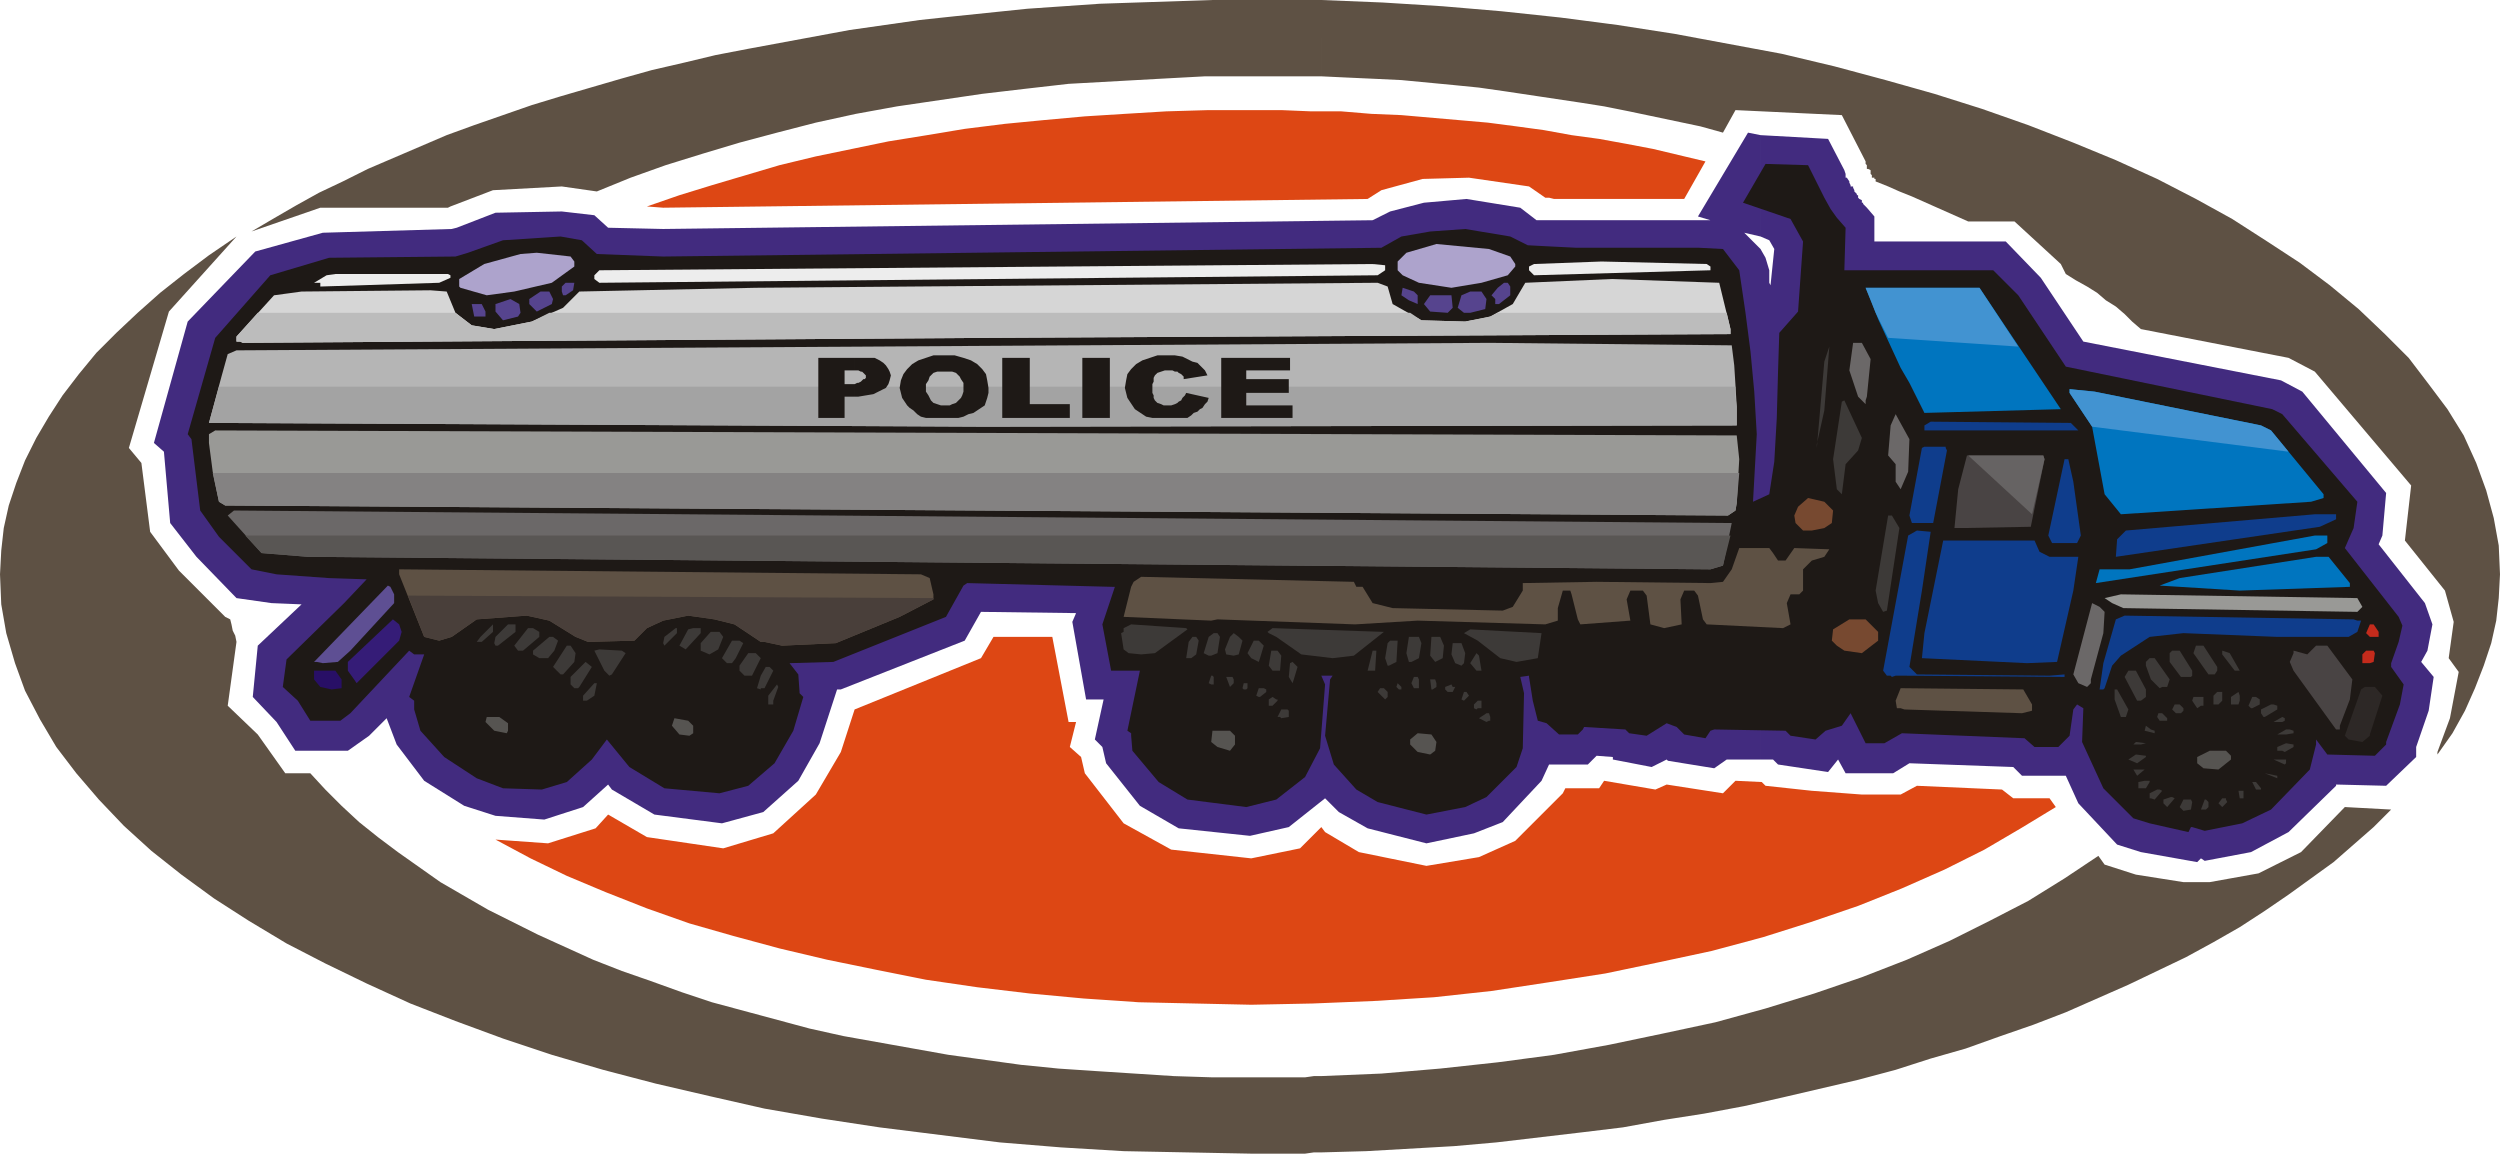
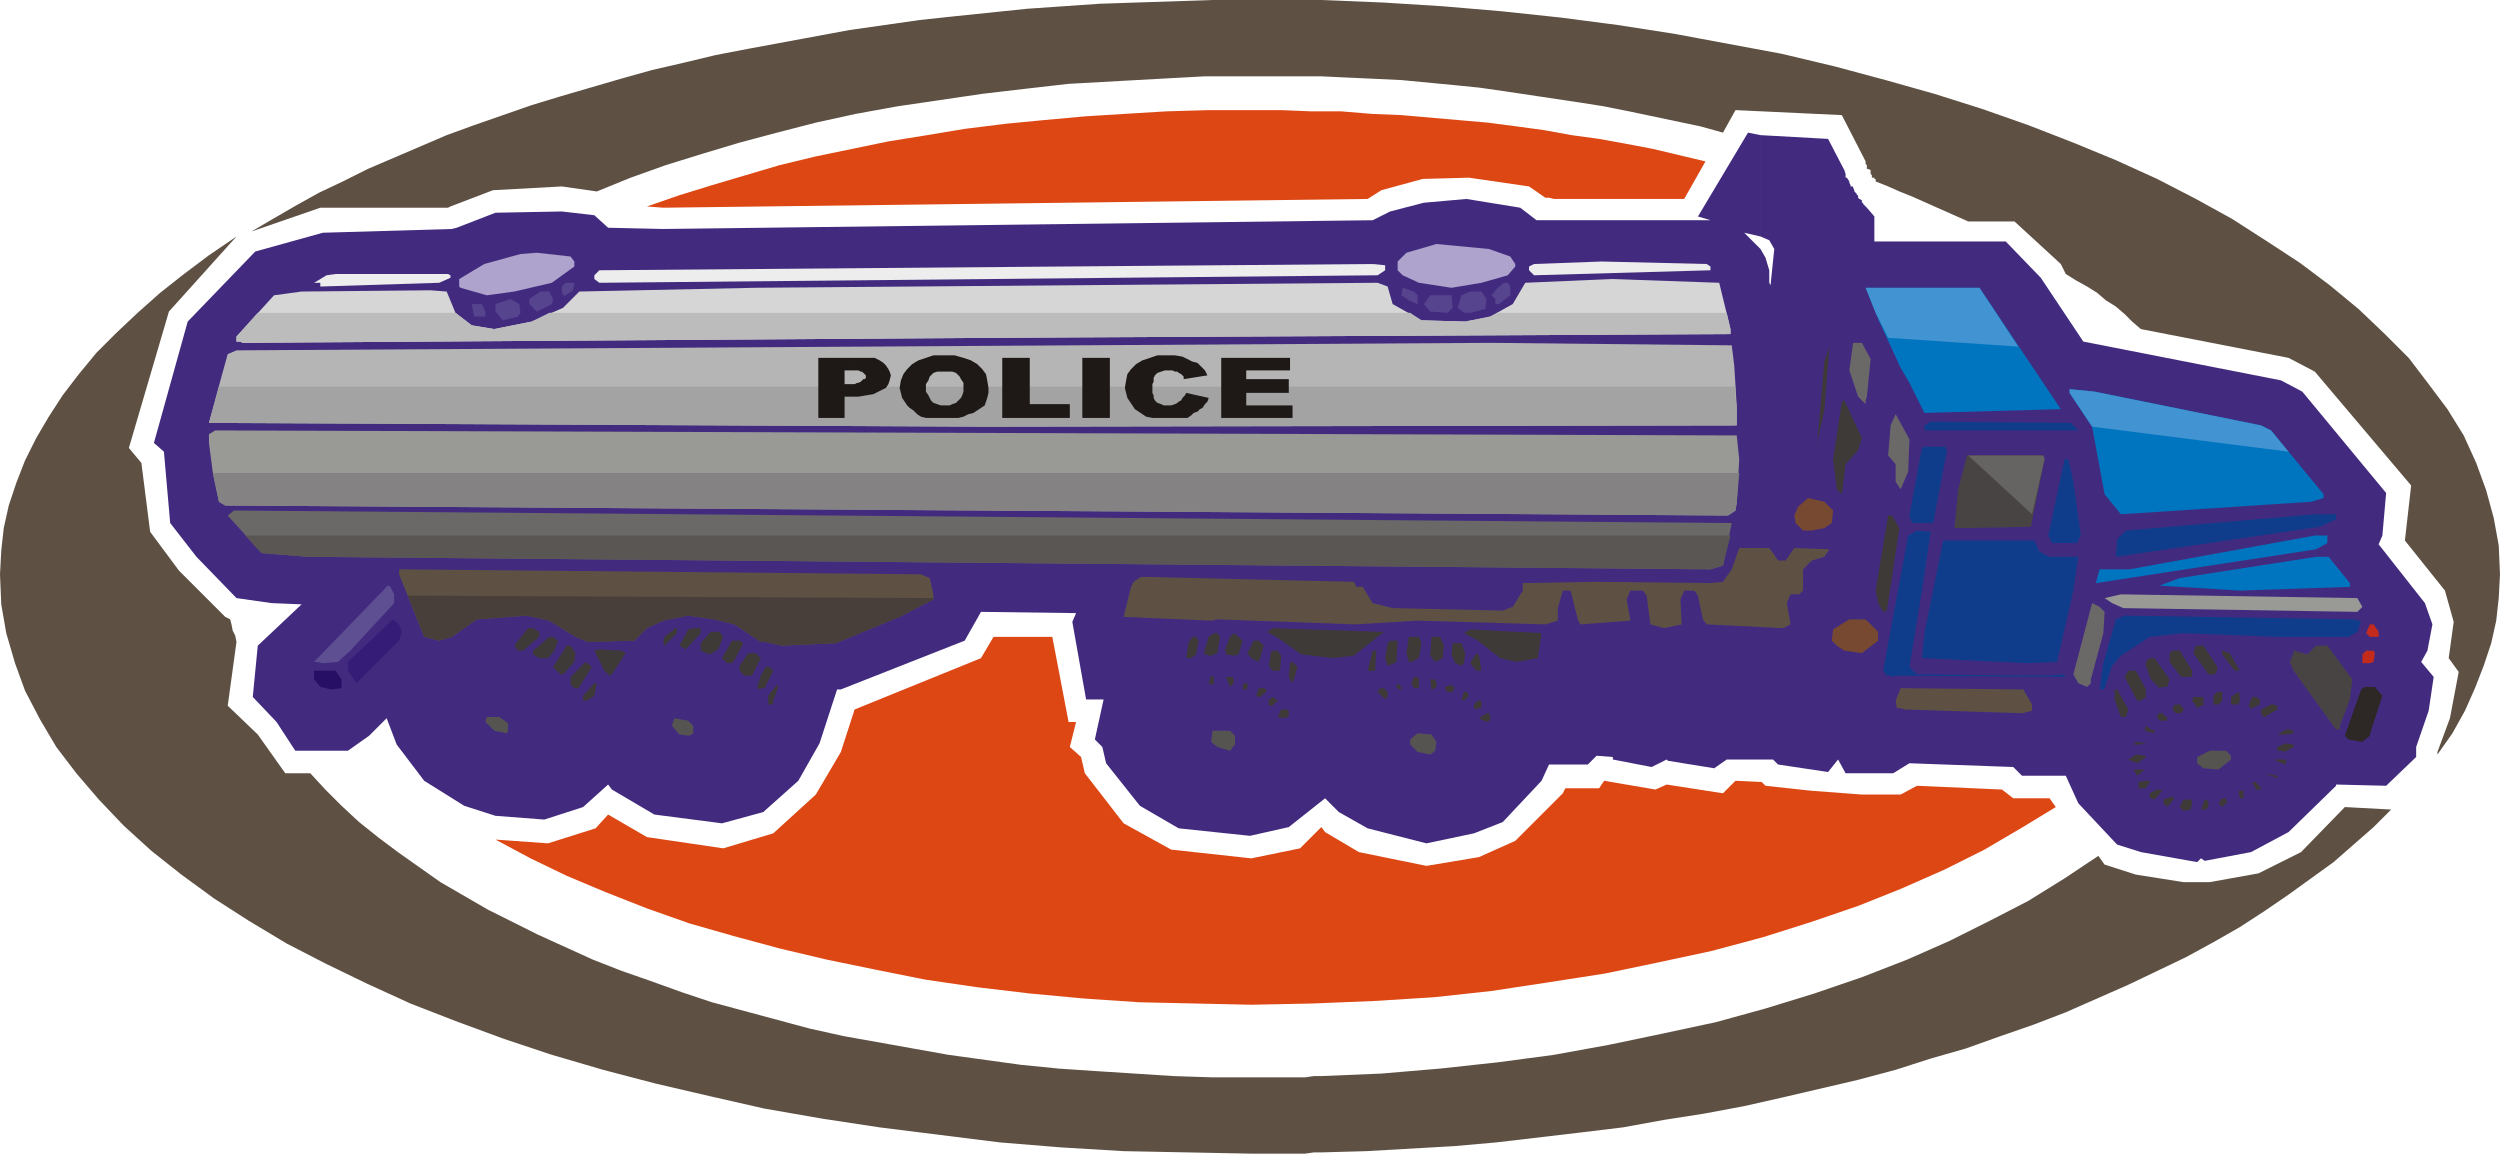
<svg xmlns="http://www.w3.org/2000/svg" fill-rule="evenodd" height="88.512" preserveAspectRatio="none" stroke-linecap="round" viewBox="0 0 1998 922" width="1.998in">
  <style>.pen1{stroke:none}.brush2{fill:#5e5144}.brush5{fill:#1e1916}.brush12{fill:#6b6868}.brush13{fill:#3d3a38}.brush14{fill:#0f3d8c}.brush15{fill:#999996}.brush16{fill:#494444}.brush17{fill:#774930}.brush18{fill:#0075bf}.brush21{fill:#c42b1c}.brush24{fill:#565451}</style>
  <path class="pen1 brush2" d="m1056 0 49 2 48 3 47 4 47 5 46 6 45 7 43 8 43 8 42 10 41 11 39 11 38 12 37 13 36 14 34 14 33 15 31 16 29 16 28 18 26 17 24 18 23 19 21 20 19 19 16 21 15 20 13 21 10 22 8 22 6 22 4 22 1 23-1 19-2 18-4 18-6 18-7 18-8 18-10 18-12 17v-2l10-27 7-37-8-11 4-29-7-25-32-40 5-44-77-91-21-11-118-23-7-6-6-6-7-6-8-5-7-6-8-5-9-5-8-5-4-8-37-34h-37l-9-4-9-4-9-4-9-4-9-4-10-4-9-4-10-4v-2h-1v-1h-2v-2l-1-1v-3l-2-1h-1v-3l-1-1v-2l-19-37-85-4-10 18-18-5-19-4-19-4-19-4-20-4-19-3-20-3-20-3-20-3-21-3-20-2-21-2-21-2-21-1-22-1-21-1V0zm0 921v-61l48-2 47-4 46-5 45-6 44-8 43-9 42-9 40-11 39-12 38-13 36-14 34-15 32-16 31-16 29-18 27-18 5 7 25 8 38 6h21l39-7 34-17 35-36 37 2-14 14-16 14-16 14-18 13-18 13-19 13-20 13-21 12-22 12-23 11-23 11-25 11-25 11-26 10-26 9-28 10-28 8-28 9-30 8-30 7-30 7-31 7-32 6-32 5-33 6-33 4-34 4-34 4-34 3-35 2-35 2-36 1zM1000 0h56v61h-93l-37 2-36 2-36 2-35 4-34 4-34 5-34 5-33 6-32 7-31 8-30 8-30 9-29 9-28 10-27 11-28-4-55 3-34 13-2 1H256l-55 19 17-10 19-11 18-10 19-9 20-10 21-9 21-9 21-9 22-8 23-8 23-8 23-7 24-7 24-7 25-7 26-6 25-6 26-5 27-5 27-5 27-5 28-4 28-4 28-3 29-3 29-3 29-2 29-2 30-1 30-1 30-1h31zm56 860v61h-6l-7 1h-43l-51-1-51-1-50-3-49-4-48-6-48-6-46-7-46-8-44-10-43-10-42-11-41-12-39-13-38-14-36-14-35-16-33-16-31-16-30-18-28-18-26-19-24-19-22-20-20-21-18-21-16-21-13-22-12-23-8-22-7-24-4-23-1-24 1-19 2-18 4-18 6-18 7-18 9-18 10-17 11-17 13-17 14-17 16-16 17-16 18-16 19-15 20-15 22-15-54 60-32 109 10 12 7 55 23 31 37 37 4 2 1 4 1 5 2 4 1 5-7 51 24 23 22 31h20l12 13 13 13 14 13 15 12 16 12 17 12 17 12 19 11 19 11 20 10 20 10 22 10 22 10 23 9 23 8 25 9 24 8 26 7 26 7 26 7 27 6 28 5 28 5 28 5 29 4 29 4 30 3 30 2 31 2 31 2 31 1h74l7-1h6z" />
  <path class="pen1" d="M1000 88h24l24 1h24l24 2 24 1 23 2 23 2 23 2 23 3 22 3 22 4 22 3 22 4 21 4 21 5 21 5-17 30h-104l-4-1h-3l-13-9-48-7-37 1-33 9-11 7-563 7-13-1 26-9 26-8 27-8 27-8 29-7 29-6 29-6 31-5 30-5 32-4 31-3 33-3 32-2 33-2 34-1h34zm643 557-28 17-29 17-32 16-34 15-35 14-38 13-38 12-41 11-42 9-43 9-45 7-46 7-46 5-48 3-49 2-49 1-45-1-45-1-44-3-43-4-42-5-41-6-40-8-39-8-38-9-37-10-35-10-34-12-33-13-31-13-29-14-28-15 42 3 38-12 10-11 31 18 61 9 40-12 34-31 20-34 11-34 101-41 10-17h47l13 68h6l-5 20 9 8 3 13 31 40 38 21 64 7 39-8 17-17 3 4 27 16 54 11 42-7 29-13 38-38 2-4h27l4-6 41 7 9-4 45 7 10-10 21 1 3 3 37 4 40 3h31l13-7 68 3 9 7h29l5 7z" style="fill:#dd4714" />
  <path class="pen1" d="m1407 199 4 7 3 10v10l1 2 3-29-4-7-7-3v-81l54 3 13 25 1 3v3h1l2 3v1l1 2v1h2v1l1 2v1l2 2v1h1v2l1 1 2 1v2h1v1l2 2 1 1 6 7v20h105l28 29 34 51 158 31 17 9 67 81-3 34-3 7 37 47 6 17-4 21-5 9 10 12-4 27-10 29v8l-24 23-40-1v1l-38 37-30 16-37 7-3-2-3 3-45-8-19-6-31-33-10-22h-35l-7-7-83-3-13 8h-38l-6-11-8 10-40-6-4-4h-10V199zm-13-13 13 13v408h-27l-10 7-37-6-1-1-12 6-31-6v-2l-13-1-7 7h-31l-6 13-31 33-23 9-38 8-47-12-23-13-11-11-29 23-31 7-57-6-31-18-27-34-3-13-6-6 7-32h-14l-11-62 3-7-76-1-13 23-99 39h-3l-14 43-17 30-28 25-33 9-54-7-34-20-3-4-20 18-31 10-39-3-25-8-32-20-22-29-8-21-14 14-17 12h-42l-15-23-19-20 4-41 35-33-24-1-28-4-32-33-21-27-5-57-8-7 27-97 54-56 54-15 103-3 4-1 31-12 53-1 26 3 11 10 44 1 567-7 14-7 27-7 34-3 43 7 13 10h139l-10-3 40-67 10 2v81l-13-3z" style="fill:#422b7f" />
-   <path class="pen1 brush5" d="m1299 583-33-2-1 2-4 4h-15l-10-9-7-2-4-16-3-19v-1l-7 1 3 13-1 44-5 15-24 24-17 8-31 6-39-10-17-10-18-20-7-23 4-45 2-3h-9l3 7-4 51-12 23-23 18-24 6-47-6-23-14-21-25-1-12v-2l-3-2 10-48h-23l-7-37 10-30h-2l-116-3-3 2-14 25-90 36-35 1 7 9 1 14v1l3 3-8 27-15 26-21 18-23 6-44-4-28-17-18-22-12 16-20 18-20 6-31-1-21-8-26-17-19-21-5-17v-7l-4-3 12-34h-8l-4-3-47 50-8 6h-24l-10-16-12-11 3-22 46-45 18-19-30-1-42-3-20-4-26-26-15-21-7-57-3-4 22-77 44-50 47-14 101-1 10-3 28-10 46-3 17 3 12 11 53 2 574-7 16-9 23-4 28-2 36 6 14 7 19 1 20 1h98l19 1 13 17 5 34 4 31 3 32 2 34-3 54 13-6 4-26 2-35 1-37 1-31 15-17 4-56-10-18-38-13 18-31 34 1 7 14 6 12 5 9 5 7 7 8-1 34h119l20 20 38 57 165 34 8 4 60 70-3 21-7 16 43 55 3 7-3 13-6 17v3l10 14-3 16-11 30v2l-9 9-38-1-9-12v4l-5 20-31 32-23 11-30 6-10-3h-1l-2 4-31-7-13-4-24-24-17-37 1-27-5-3-3 4-3 21-9 9h-19l-8-7-98-4-14 8h-15l-12-24-7 10-13 4-8 7-20-3-4-4-56-1h-1l-3 1-4 6-17-3-6-6-8-3-16 10-14-2-3-3z" />
  <path class="pen1" d="m1207 205 4 6v2l-6 7-21 6-24 4-26-4-13-6-4-4v-7l7-7 24-7 42 4 17 6zm-748 4v4l-18 13-30 7-22 3-21-6-1-1v-6l20-12 29-8 13-1 27 3 3 4z" style="fill:#ada3cc" />
  <path class="pen1" d="M1367 213v3l-141 4-4-4v-3l4-2 54-2 84 2 3 2zm-260 3-6 4-622 6-4-3v-3l4-4 618-5 10 1v4zm-747 4v2l-9 4-95 3v-3h-5l10-6 7-1h90l2 1z" style="fill:#ededed" />
  <path class="pen1" style="fill:#d6d6d6" d="M1383 263v4l-593 3-596 4-2-1h-3v-4l30-33 22-3 103-1 13 1 7 17 13 10 18 3 30-6 25-11 13-13 141-3 497-4 8 3 4 14 23 13 35 1 20-4 18-10 10-17 69-3 86 3 9 37z" />
  <path class="pen1" d="m458 232-6 4h-2l-1-3v-4l3-3h7l-1 6zm749-3v7l-9 7h-3v-4l-3-3 5-6 5-4h3l2 3zm-74 7v7l-7-3-6-4 1-6 9 3 3 3zm-691 3-1 4-12 6-6-6v-4l9-6h7l3 6zm746 0-1 8-12 3h-5l-5-4 3-10 7-3h9l4 6zm-27 7-4 4-14-1-5-6 5-7h17l1 10zm-745 4-2 3-12 3-6-7v-6l12-4 7 4 1 7zm-28-1v4h-9l-2-10h8l3 6z" style="fill:#56448e" />
  <path class="pen1" style="fill:#b5b5b5" d="m1388 340-601 1-620-3 10-37 5-18 7-3 1002-6 193 2 2 16 1 16 1 17v15z" />
  <path class="pen1" style="fill:#a3a3a3" d="m1388 340-601 1-620-3 8-29h1212v8l1 8v15z" />
  <path class="pen1 brush12" d="m1495 287-3 30-1 3v3l-6-6-7-21 3-22h7l7 13z" />
  <path class="pen1 brush13" d="M1452 355v3l6-69 4-12-4 51-6 27zm33 5-10 11-3 24-4-4-3-24 7-46 2-1 14 30-3 10z" />
  <path class="pen1 brush12" d="m1525 377-6 14-4-6v-14l-6-7 2-24 4-9 11 20-1 26z" />
  <path class="pen1 brush14" d="M1661 344h-123v-4l5-3 112 1 6 6z" />
  <path class="pen1 brush15" d="m1390 367-2 35-1 6-6 4-1201-8-5-3-5-24-3-23v-7l5-3 1216 4 2 19z" />
  <path class="pen1 brush14" d="m1555 358 1 2-11 58h-17l-2-6 10-54 2-1h17v1z" />
  <path class="pen1 brush16" d="m1633 364 1 3-11 54-54 1h-7l3-31 7-27h61z" />
  <path class="pen1 brush14" d="m1657 385 6 43-3 6h-20l-3-6 13-61h3l4 18z" />
  <path class="pen1 brush17" d="m1465 408-1 10-6 4-10 2h-7l-6-6-1-6 3-7 8-7 13 3 7 7z" />
  <path class="pen1 brush12" d="M1381 418h3l-7 34-10 3-1121-10-37-3-27-30 5-4 1193 10h1z" />
  <path class="pen1 brush14" d="m1867 415-13 6-163 24 1-14 7-7 151-13h17v4z" />
  <path class="pen1 brush13" d="m1518 422-10 66-3 1-4-7-2-10 10-60h3l6 10z" />
  <path class="pen1 brush14" d="m1536 472-10 61 6 6 106 1 12-1v2l-128-1h-7l-3 1-1-1h-3l-3-4 20-108 7-4 11 1-7 47z" />
  <path class="pen1 brush18" d="m1860 434-9 5-176 27 3-11h24l148-27h10v6z" />
  <path class="pen1 brush14" d="m1630 441 8 4h23l-4 27-13 57-24 1-84-4 2-20 15-74h73l4 9z" />
  <path class="pen1 brush2" d="m1417 442 4 6h6l7-10 28 1-4 6-10 3-7 7v17l-3 3h-7l-3 7 3 17-6 3-61-3-3-4-4-19-3-4h-8l-3 7 1 20-14 3-11-3-3-23-3-4h-10l-3 7 3 17-40 3-2-4-5-20-1-3h-6l-4 14v10l-10 3-102-3-50 3-110-4-5 1-70-3 6-24 2-4 6-4 170 4 2 4h5l8 13 16 4 88 2 8-3 8-13v-6l59-1 91 1 10-1 7-10 6-17h24l3 4z" />
  <path class="pen1 brush18" d="M1878 466v3l-88 3-64-4 16-6 109-17h10l17 21z" />
  <path class="pen1 brush2" d="m743 462 3 13v4l-27 14-51 21-43 2-14-3h-3l-21-14-16-4-21-3-20 4-13 6-10 10-37 1-10-4-21-13-18-4-40 3-20 14-10 3-12-3-20-50v-4l417 4 7 3z" />
  <path class="pen1" style="fill:#5e4f93" d="M315 475v7l-35 38-10 9-12 1-5-1h-2l59-61 2 1 3 6z" />
  <path class="pen1 brush15" d="m1888 485-4 4-187-3-9-4-6-4 13-3 189 3 4 7z" />
  <path class="pen1 brush12" d="m1682 489-1 17-10 37v3l-3 3-7-3-4-7 15-57 6 3 4 4z" />
  <path class="pen1 brush14" d="M1884 496h3l-3 9-7 4h-57l-75-3-27 3-23 15-7 8-6 18-1 1h-3l3-21 10-35 7-3 183 3 3 1z" />
  <path class="pen1" style="fill:#351c77" d="m321 505-2 7-34 34-2-3-5-7v-7l36-34 5 4 2 6z" />
  <path class="pen1 brush17" d="M1501 505v7l-13 10-14-2-6-4-4-4 1-9 13-8h13l10 10z" />
-   <path class="pen1 brush13" d="M412 499v6l-14 11h-2l-1-2 1-5 10-10h6zm-27 14h-4l3-4 10-10v6l-9 8zm564-10-26 19-11 1-10-1-4-3-2-13 2-1v-3l6-3 44 3 1 1z" />
  <path class="pen1 brush21" d="M1901 505v4h-7l-3-3 3-7h3l4 6z" />
  <path class="pen1 brush13" d="M431 505v4l-13 11h-4l-3-4 11-14h4l5 3zm110 1-10 10-1-2 1-5 9-7h1v4zm19 0-12 13-5-3 7-13 4-1h6v4zm522 18-17 2-25-3-20-14-6-3-1-1 4-3 89 3-24 19zm147 2-17 3-13-3-18-14-11-6 5-3 57 3-3 20zm-651-17-4 10-7 4-7-3v-6l8-9h7l3 4zm397 0-2 13-5 2h-2l-4-2 4-13 4-3h3l2 3zm18 3-3 11-4 1-6-1-1-4 4-10 3-3 4 3 3 3zm-547 0-3 8-5 6h-7l-5-3v-3l13-11h3l4 3zm690 2-2 12-6 3h-2l-2-7 2-13h8l2 5zm-178-2-2 11-4 3h-4l2-13 3-4h3l2 3zm196 4-1 10-6 3-4-5 1-15h7l3 7zm-560-2-6 12-3 4h-4l-4-4 8-14h6l3 2zm416 2-3 10-1 3-6-3-3-4 5-10h4l4 4zm106 13-6 3h-1l-2-6 2-12 2-2h6l-1 17zm55-7-1 8-2 2-5-2-3-7 1-9h7l3 8zm-711 0-1 7-9 10h-2l-6-6 11-17h3l4 6zm1312 11v3l-2 3h-5l-12-17 2-6h6l11 17z" />
  <path class="pen1 brush16" d="m1880 543-2 16-8 21v3h-3l-34-47-3-7 3-7v-2l11 3 7-7h9l20 27z" />
  <path class="pen1 brush13" d="m500 522-11 17-2 1-4-4-8-16 4-1 18 1 3 2zm524 2-1 12h-6l-3-4 2-12h5l3 4zm75 12h-6l4-16h3l-1 16zm653 0v4l-1 1h-8l-9-12v-7l2-2h6l10 16zm38 0h-4l-10-13v-3l6 2 8 14z" />
  <path class="pen1 brush21" d="m1898 522-1 7-3 1h-6v-7l3-3h6l1 2z" />
  <path class="pen1 brush13" d="m608 526-7 14h-6l-4-4v-4l7-10h6l4 4zm576 10h-4l-5-6 5-8 2 2 2 12zm550 7-2 6h-4l-2 1-7-7-4-11v-3l3-3h4l12 17zm-1271 6-1 1h-3l-3-3v-6l12-12 5 4-10 16zm571-6-1 3-3-5 1-11 2-1 4 4-3 10zm-416-7-7 14h-3v1l-3-1 3-10 4-7h3l3 3z" />
  <path class="pen1" style="fill:#280f66" d="M273 543v7l-8 1-9-2-5-6v-7h17l5 7z" />
  <path class="pen1 brush13" d="M1715 551v6l-4 3h-3l-10-19 3-5h6l8 15zm-745-10v6h-2l-2-1 2-6h1l1 1zm16 2v3l-3 3-3-8h5l1 2zm148 0v7h-4l-2-4 2-5h3l1 2zm14 3v3l-3 2h-1l-1-8h4l1 3zm-673 10-6 4h-3v-4l9-10h2l-2 10zm522-6-1 1h-2l-1-1 1-4h3v4zm123 1h-2l-2-2 1-3 3 3v2zm-502 9v3h-4v-7l7-9 1 2-4 11zm545-11-2 4h-4l-2-2v-2l5-2 1 2h2z" />
  <path class="pen1" style="fill:#2d2826" d="m1904 556-10 31v1l-6 5-11-2-3-3 13-37 3-2h8l6 7z" />
  <path class="pen1 brush13" d="M1012 551v2l-5 4h-1l-2-1 2-6h4l2 1zm97 2v4l-2 2-6-6 2-3h3l3 3z" />
  <path class="pen1 brush2" d="M1624 563v5l-8 2-94-3-3-1h-3l-1-6 4-10 98 1 7 12z" />
  <path class="pen1 brush13" d="m1701 567-2 6h-4l-5-14v-8h2l9 16zm-527-11-4 4-2-1 2-6h2l2 3zm602 0v4l-3 3h-4v-7l3-3h4v3zm14 4-1 3h-6v-6l6-4 1 3v4zm-769-1v1l-4 4h-3v-5l3-2 3 2h1zm740 5h-2l-3 2-4-6 1-3h8v7zm45-5v4l-6 3h-1l-2-2 3-7h3l3 2zm-622 7h-3l-1 1-2-1v-3l3-3h3v6zm561 0v2l-2 2h-4l-3-3 2-4h4l3 3zm75-2v3l-10 6h-1l-2-3v-3l8-4h2l3 1zm-790 4v5l-6 1-1-1h-2l3-6h5l1 1zm161 5v3h-1l-2 1-6-3 6-4h2l1 3zm541 1v2h-6l-2-3 1-3h3l4 4z" />
  <path class="pen1 brush24" d="M406 578v6l-1 2-10-2-7-7 1-4h10l7 5z" />
-   <path class="pen1 brush13" d="m1826 576-2 1h-7l7-4 2 1v2z" />
  <path class="pen1 brush24" d="M554 580v6l-3 2-8-1-6-7 2-6 11 2 4 4z" />
  <path class="pen1 brush13" d="M1722 584v2l-8-2 1-4 4 3 3 1zm111 0v2l-6 1h-7l7-4h3l3 1z" />
  <path class="pen1 brush24" d="M987 588v7l-4 5-10-3-5-4 1-9h14l4 4zm161 5-1 7-4 3-10-2-6-6v-4l6-5 11 1 4 6z" />
  <path class="pen1 brush13" d="M1711 595h-6l2-2 8 1-4 1zm122 2-7 4-2-1h-4v-3l7-3 6 1v2z" />
  <path class="pen1 brush24" d="M1783 604v3l-10 8-12-1-5-4v-5l10-5h13l4 4z" />
  <path class="pen1 brush13" d="m1715 605-7 5-7-3 6-4 8 1v1zm112 5-1 1-9-4h10v3zm-119 10-3-5h9l-6 5zm112 1v1l-10-4 10 2v1zm-102 4-3 5h-6v-5l5-1h4v1zm89 5v1h-4l-3-6h3l4 5zm-79 2-6 7-3-1h-1v-4l6-3h2l2 1zm65 2v4h-3l-1-6h4v2zm-55 4-6 7-3-3v-3l6-2h1l2 1zm41 1 1 2-4 4-3-3 3-4h3v1zm-27 2-1 6-6 1-3-3 3-6h6l1 2zm13 0v4l-2 2h-4l3-8h1l2 2z" />
  <path class="pen1 brush18" d="m1807 340 8 4 42 51v3l-10 3-152 10-13-16-10-54-18-27v-3l20 2 133 27zm-160-13-109 3-6-12-6-12-7-12-6-13-6-13-6-13-5-13-5-12h91l65 97z" />
  <path class="pen1" d="m1807 340 8 4 14 17-157-20-18-27v-3l20 2 133 27zm-298-70 104 7-31-47h-91l4 10 4 10 5 10 5 10z" style="fill:#4293d1" />
  <path class="pen1" style="fill:#666363" d="m1633 364 1 3-10 44-51-47h60z" />
  <path class="pen1" style="fill:#493f3a" d="M746 478v1l-27 14-51 21-43 2-14-3h-3l-21-14-16-4-21-3-20 4-13 6-10 10-37 1-10-4-21-13-18-4-40 3-20 14-10 3-12-3-13-33 420 2z" />
  <path class="pen1" style="fill:#595654" d="m1383 428-6 24-10 3-1121-10-37-3-13-14h1187z" />
  <path class="pen1" style="fill:#848282" d="m1390 378-2 24-1 6-6 4-1201-8-5-3-5-23h1220z" />
  <path class="pen1" style="fill:#bcbcbc" d="M1383 263v4l-593 3-596 4-2-1h-3v-4l17-19h158l13 10 18 3 30-6 14-7h688l9 6 35 1 20-4 6-3h183l3 13z" />
  <path class="pen1 brush5" d="M756 334v-10h3l2-1 3-1 2-2 2-2 1-2 1-3v-7l-2-3-1-2-1-1-2-2-3-1h-5v-13h7l7 2 6 2 5 3 4 4 3 4 1 5 1 6v4l-1 4-1 3-1 3-3 2-3 2-3 2-4 1-4 2-4 1h-10zm45-48h22v37h32v11h-54v-48zm64 0h22v48h-22v-48zm83 28 18 4-1 3-2 2-2 3-2 1-2 2-3 1-2 2-3 2h-28l-5-1-3-2-3-2-3-2-2-3-2-3-2-3-1-4-1-4 1-6 1-5 3-4 4-4 5-3 6-2 6-2h14l6 1 4 2 4 2 4 1 3 3 3 3 2 4-19 3v-2l-1-1-1-1-2-1-1-1h-2l-2-1h-6l-3 1-3 1-2 2-1 2v3l-1 2v7l1 2v2l1 2 2 2 3 1 2 1h6l3-1 2-1 1-1 2-1 1-2 2-2 1-2zm28-28h55v10h-35v7h34v11h-34v10h37v10h-57v-48zm-293 0h16l4 2 3 2 2 2 2 3 1 2 1 3-1 4-1 3-2 3-2 1-4 2-4 2-6 1-6 1h-3v-10l2-1h1l2-1 1-1 1-1h1l1-1v-2l-1-1-1-1-1-1h-1l-2-1h-3v-10zm73-2v13h-7l-3 1-2 2-1 1-1 3-2 3v6l2 3 1 2 1 2 2 2 3 1 3 1h4v10h-16l-4-1-3-2-3-3-3-2-2-2-2-3-2-3-1-4-1-4 1-6 2-5 3-4 4-4 5-3 6-2 6-2h10zm-102 2h29v10h-8v11h8v10h-8v17h-21v-48z" />
</svg>